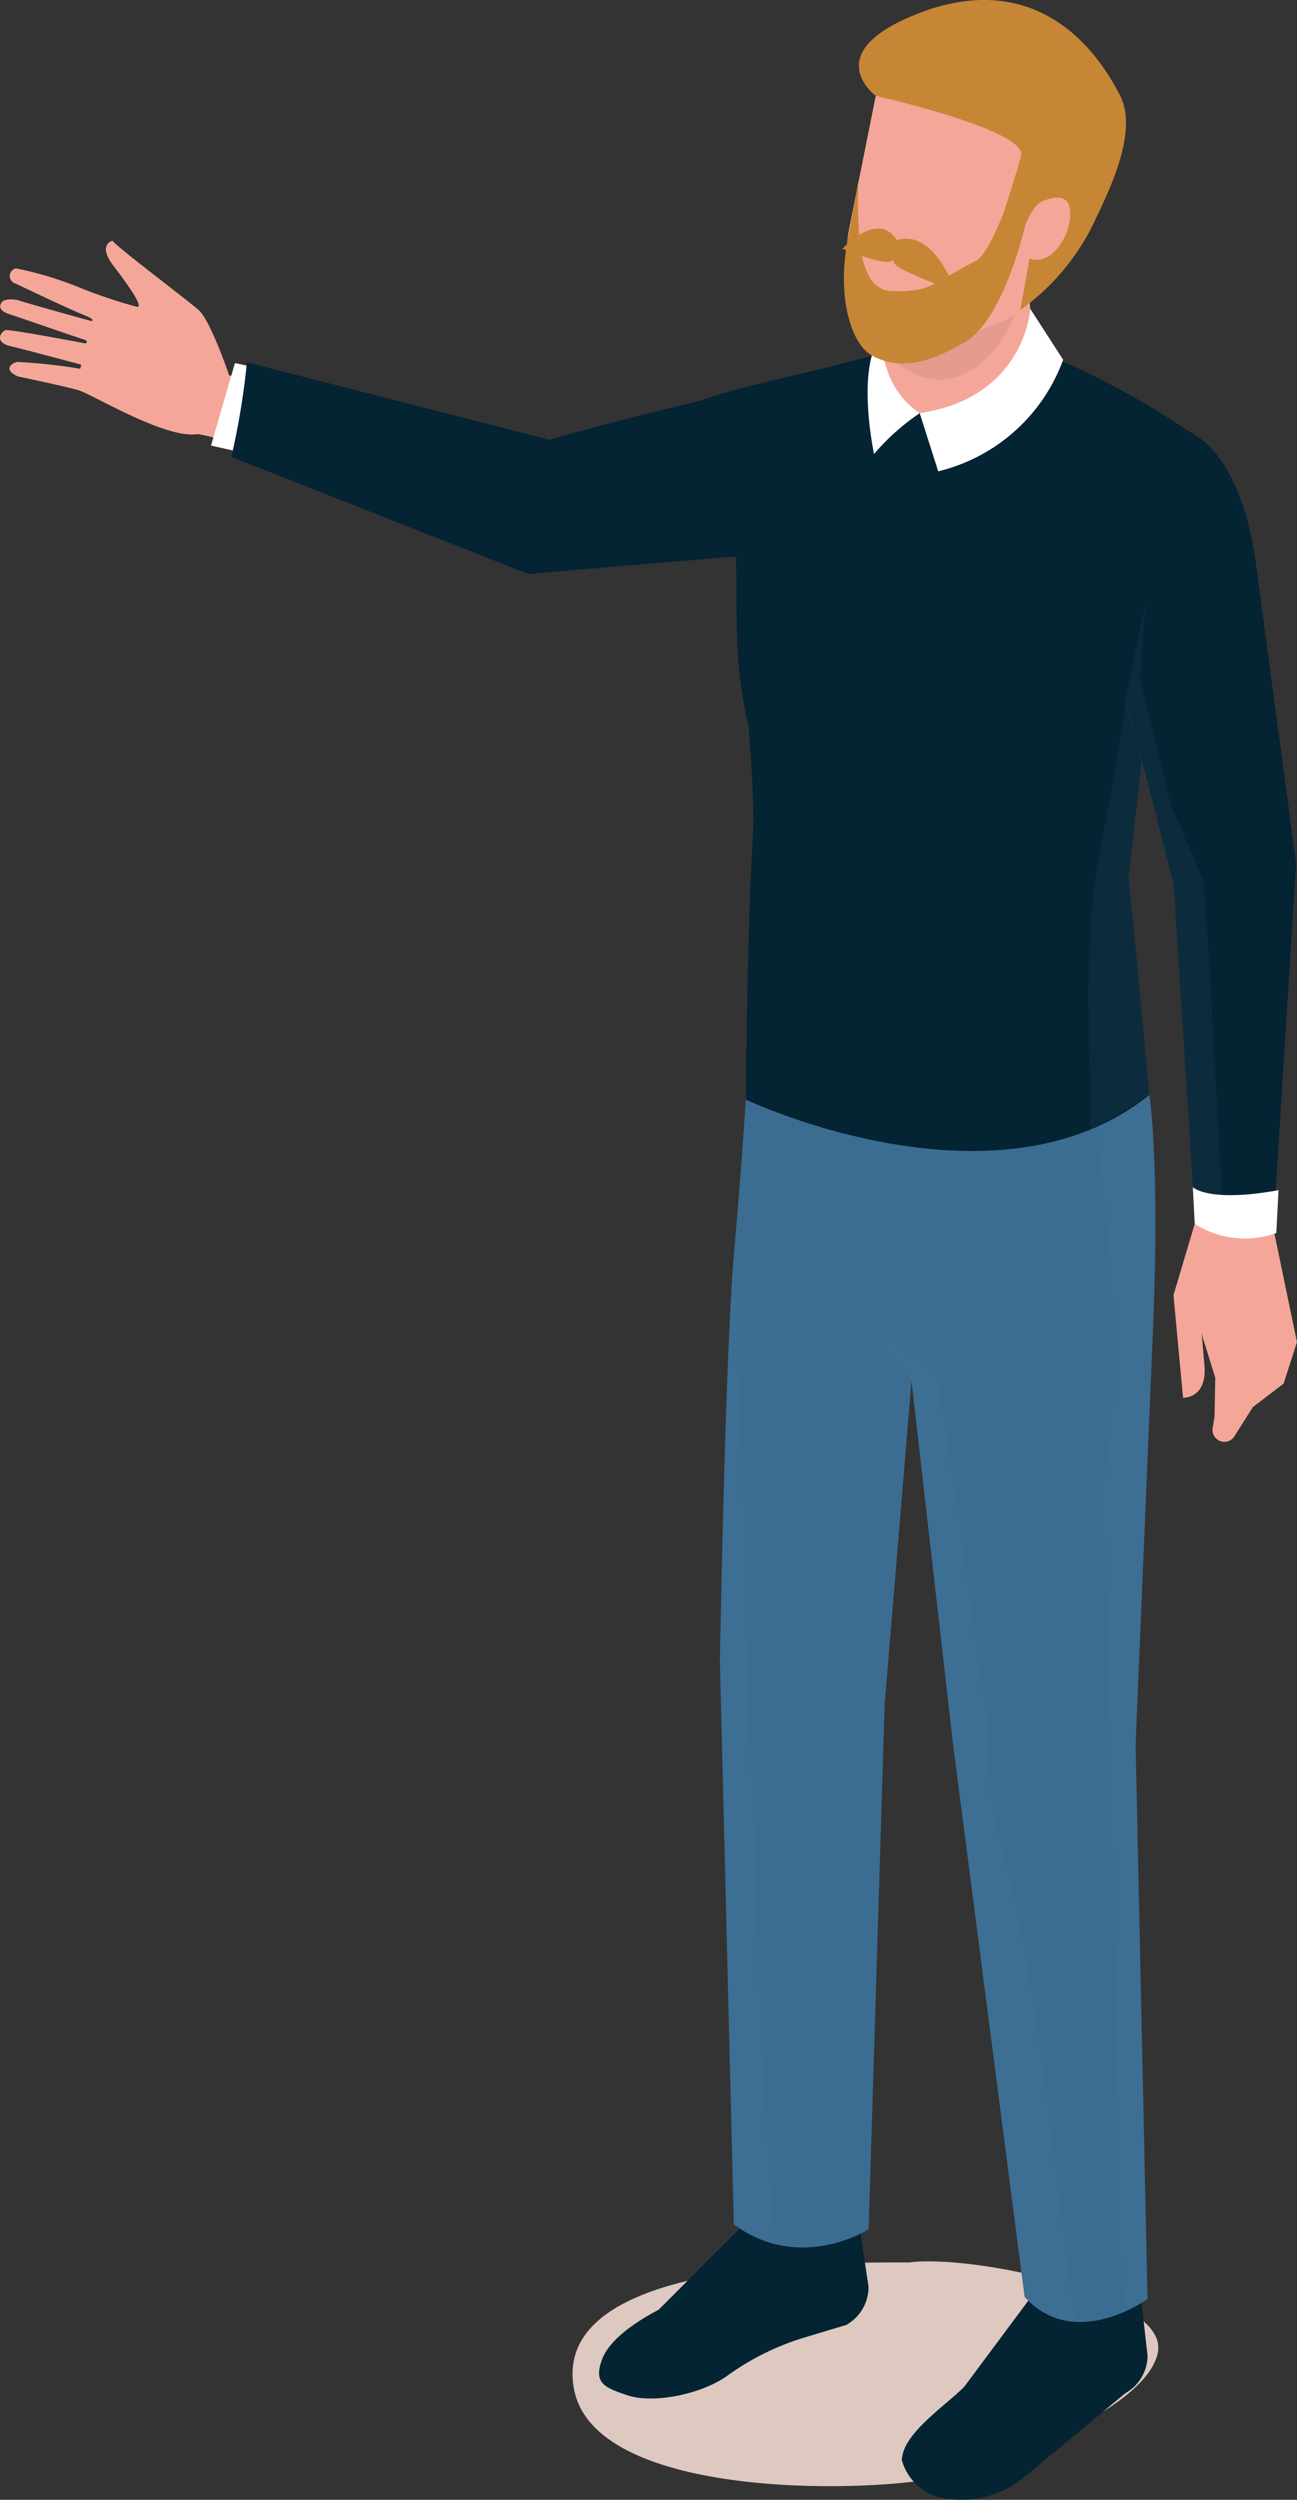
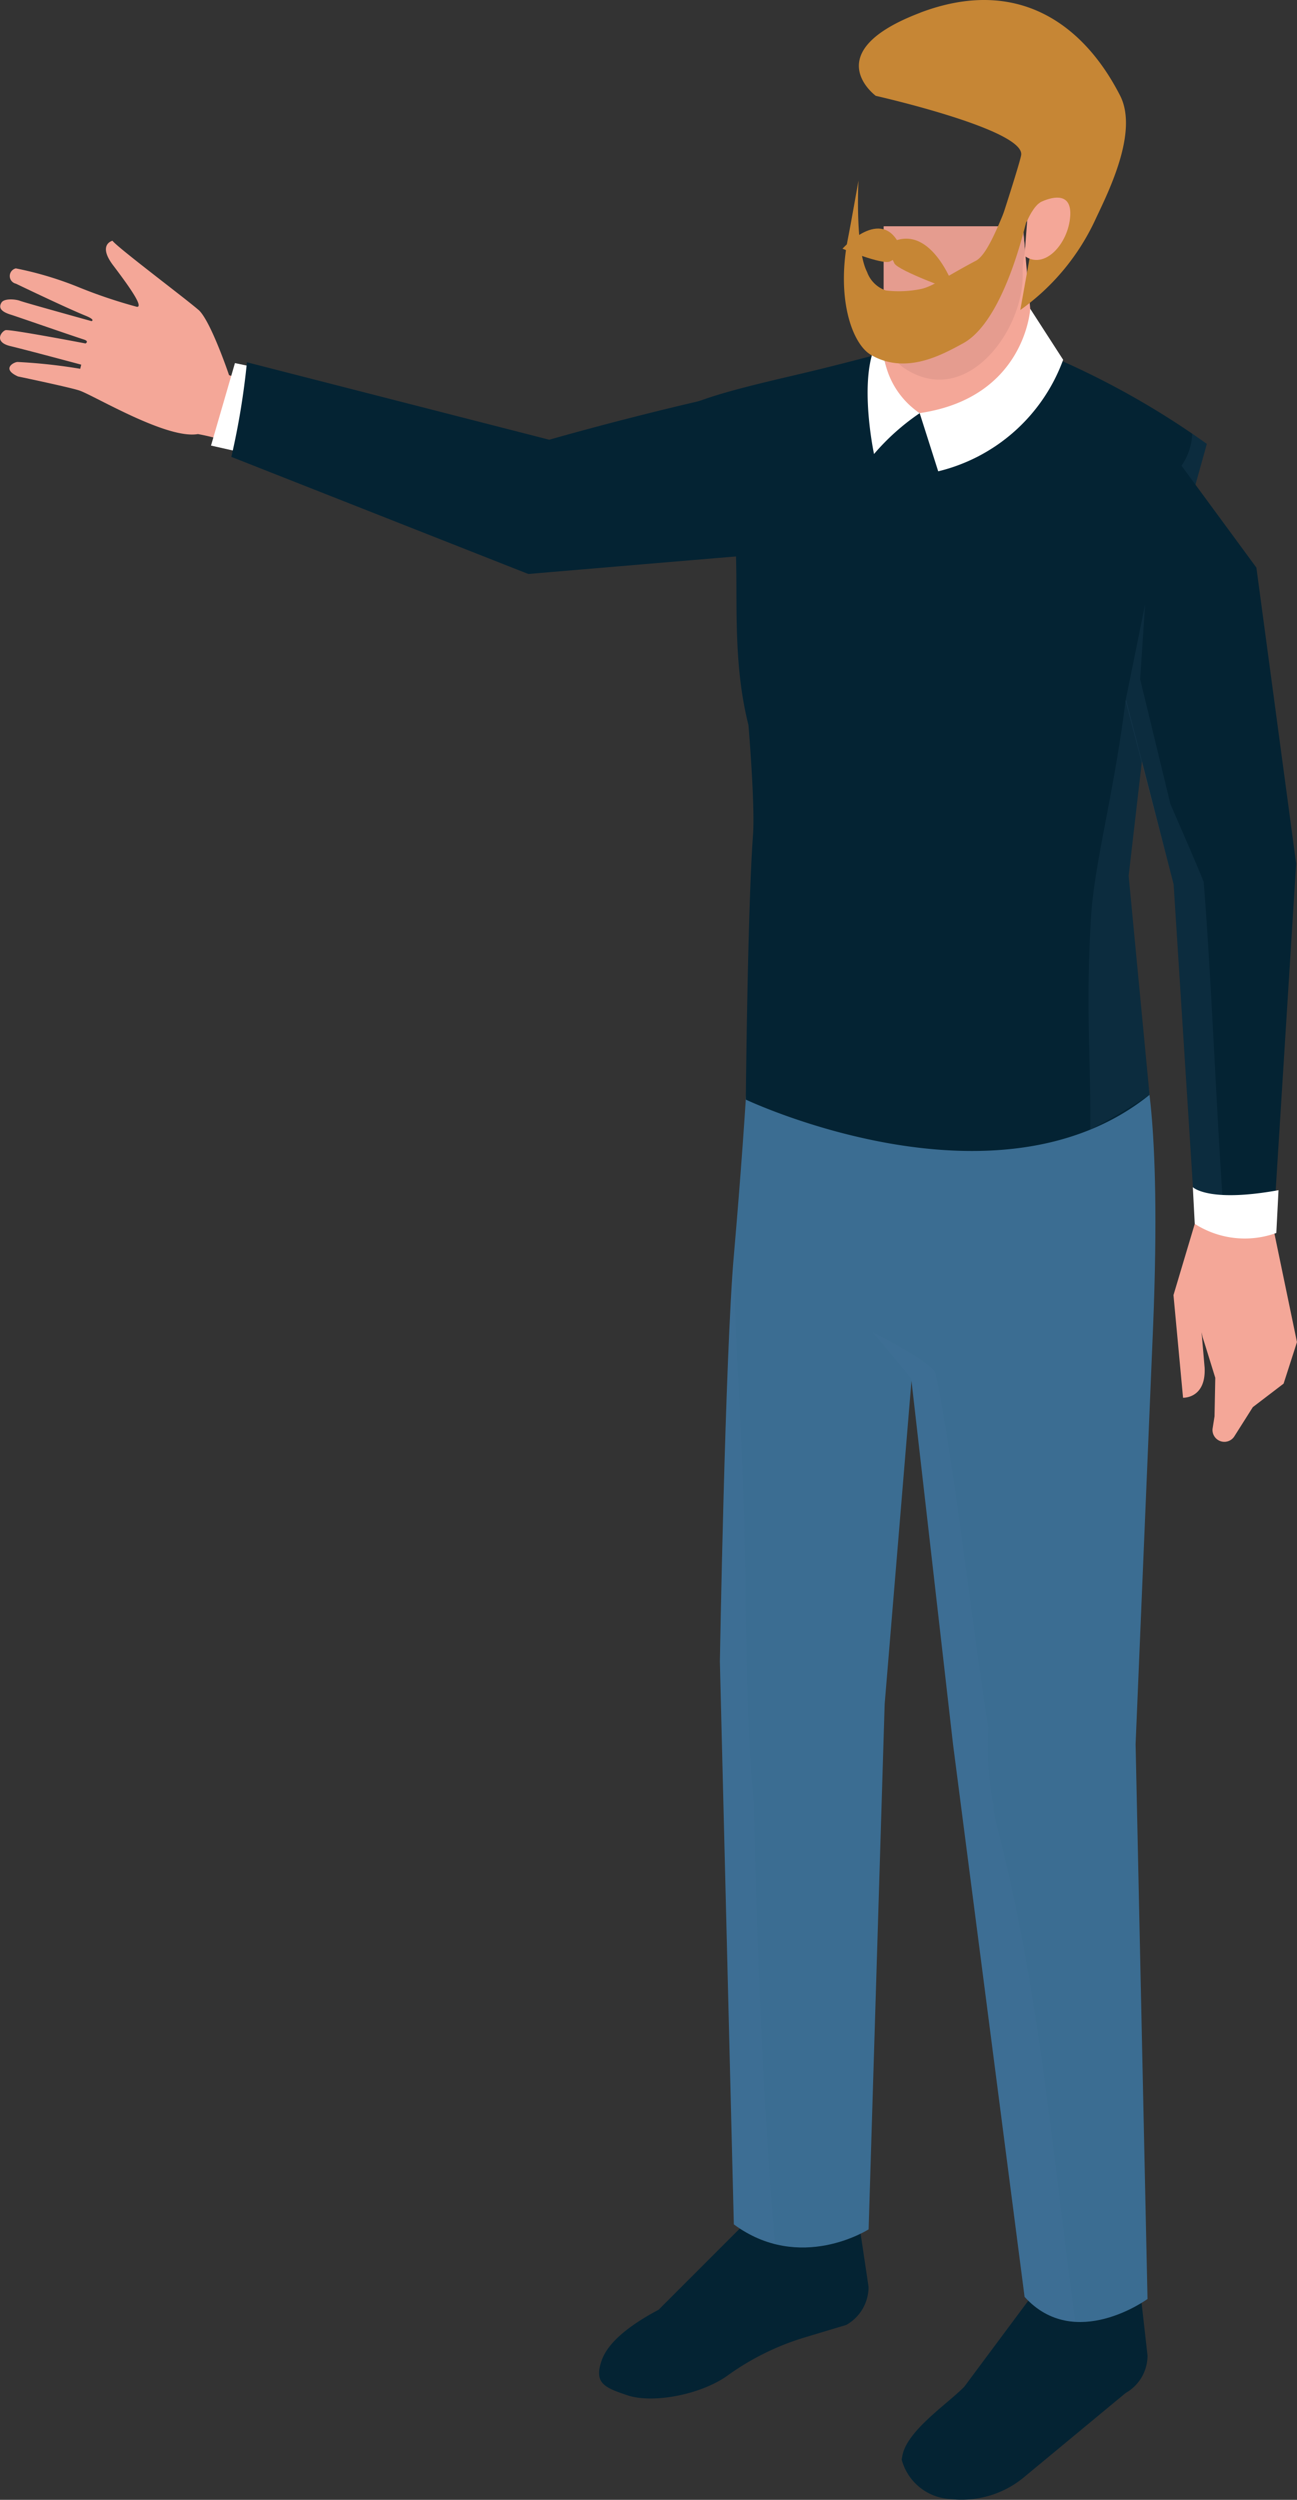
<svg xmlns="http://www.w3.org/2000/svg" id="Groupe_69073" data-name="Groupe 69073" width="97" height="186.926" viewBox="0 0 97 186.926">
  <rect x="0" y="0" width="97" height="186.926" fill="#333333" stroke="none" />
  <defs>
    <clipPath id="clip-path">
      <rect id="Rectangle_59106" data-name="Rectangle 59106" width="97" height="186.926" fill="none" />
    </clipPath>
    <clipPath id="clip-path-2">
      <rect id="Rectangle_59105" data-name="Rectangle 59105" width="96.999" height="186.926" fill="none" />
    </clipPath>
    <clipPath id="clip-path-3">
      <rect id="Rectangle_59100" data-name="Rectangle 59100" width="4.117" height="73.708" fill="none" />
    </clipPath>
    <clipPath id="clip-path-4">
      <rect id="Rectangle_59101" data-name="Rectangle 59101" width="5.34" height="93.69" fill="none" />
    </clipPath>
    <clipPath id="clip-path-5">
      <rect id="Rectangle_59102" data-name="Rectangle 59102" width="15.136" height="73.985" fill="none" />
    </clipPath>
    <clipPath id="clip-path-6">
      <rect id="Rectangle_59103" data-name="Rectangle 59103" width="8.841" height="52.035" fill="none" />
    </clipPath>
    <clipPath id="clip-path-7">
      <rect id="Rectangle_59104" data-name="Rectangle 59104" width="7.426" height="46.797" fill="none" />
    </clipPath>
  </defs>
  <g id="Groupe_60707" data-name="Groupe 60707" clip-path="url(#clip-path)">
    <g id="Groupe_60706" data-name="Groupe 60706" transform="translate(0 0)">
      <g id="Groupe_60705" data-name="Groupe 60705" clip-path="url(#clip-path-2)">
-         <path id="Tracé_118917" data-name="Tracé 118917" d="M49.829,97.385c-5.25,0-26.827-.3-25.09,9.419,1.458,8.15,21.168,7.912,27.532,6.651,3.484-.69,15.194-4.885,16.139-9.3.93-4.334-13.9-7.4-18.581-6.772" transform="translate(18.179 71.791)" fill="#dec9c1" />
        <path id="Tracé_118918" data-name="Tracé 118918" d="M14.844,15.531c-.907-.8-6.082-4.682-6.432-5.172,0,0-1.138.271.052,1.842s2.283,3.112,1.783,3.1a37.248,37.248,0,0,1-4.332-1.455,25.582,25.582,0,0,0-4.732-1.42A.587.587,0,0,0,1.19,13.57c.553.264,3.78,1.813,5.2,2.391.806.327.452.408.452.408S1.835,14.982,1.5,14.853s-1.19-.2-1.389.129-.137.652.711.909c.419.129,4.106,1.415,5.464,1.859.4.132.113.29.113.29S.716,16.952.411,17.046s-.9.886.358,1.189,5.306,1.39,5.306,1.39L6,19.934a40.818,40.818,0,0,0-4.689-.511c-.271.005-1.236.513.035,1.084,0,0,4.025.843,4.628,1.064,1.192.438,6.524,3.648,8.828,3.244a16.247,16.247,0,0,1,3.138.905l.725-4.843-1.534-.467s-1.376-4.08-2.283-4.88" transform="translate(0 7.643)" fill="#f4a798" />
        <path id="Tracé_118919" data-name="Tracé 118919" d="M9.081,21.791l3.039.686L12.656,16l-1.785-.377Z" transform="translate(6.7 11.527)" fill="#fff" />
        <path id="Tracé_118920" data-name="Tracé 118920" d="M37.373,95.275l-7.137,7.141c-2.588,1.371-3.837,2.64-4.239,3.736-.645,1.762.2,2.089,1.906,2.662,1.891.636,5.471-.038,7.476-1.468a19.483,19.483,0,0,1,5.7-2.834l3.189-.959a3.264,3.264,0,0,0,1.668-2.847l-.812-5.431Z" transform="translate(19.022 70.295)" fill="#042333" />
        <path id="Tracé_118921" data-name="Tracé 118921" d="M49.094,98.361l-5.611,7.54c-1.333,1.349-4.287,3.291-4.628,5.16l-.05.28a3.983,3.983,0,0,0,3.677,2.958,7.3,7.3,0,0,0,5.556-1.707l7.513-6.225a3.211,3.211,0,0,0,1.64-2.8l-.587-5.2Z" transform="translate(28.63 72.572)" fill="#042333" />
        <path id="Tracé_118922" data-name="Tracé 118922" d="M33.308,43.088s-.2,6.56-1.283,19c-.652,7.488-1.044,30.358-1.044,30.358l1.044,42.091c4.953,3.662,10.079.372,10.079.372l1.2-39.28,2.624-31.621L44.512,46.9Z" transform="translate(22.858 31.791)" fill="#3b6d92" />
        <g id="Groupe_60692" data-name="Groupe 60692" transform="translate(53.839 94.081)" opacity="0.1" style="mix-blend-mode: multiply;isolation: isolate">
          <g id="Groupe_60691" data-name="Groupe 60691">
            <g id="Groupe_60690" data-name="Groupe 60690" clip-path="url(#clip-path-3)">
              <path id="Tracé_118923" data-name="Tracé 118923" d="M32.759,72.363c-.2-6.072-.631-12.153-.749-18.226-.643,7.678-1.029,30.16-1.029,30.16l1.044,42.093a8.61,8.61,0,0,0,3.072,1.456c-.951-11.332-1.3-21.644-1.585-33.015-.692-7.469-.509-15.105-.754-22.468" transform="translate(-30.981 -54.138)" fill="#547fa3" />
            </g>
          </g>
        </g>
        <path id="Tracé_118924" data-name="Tracé 118924" d="M71.664,16.5c-6.154-4.2-37.931,5.019-37.931,5.019L11.122,15.726A55.9,55.9,0,0,1,9.956,22.8l22.209,8.757s43.98-3.75,44.262-3.569c0,0-1.639-9.355-4.763-11.489" transform="translate(7.346 11.363)" fill="#042333" />
        <path id="Tracé_118925" data-name="Tracé 118925" d="M36.131,46.617l4.581,16.037,3.91,34.191,5.347,41.285c3.748,4.139,9.193.16,9.193.16l-.891-41.485,1.307-31.178c.66-16.242-.765-20.063-.765-20.063Z" transform="translate(26.658 33.618)" fill="#3b6d92" />
        <g id="Groupe_60695" data-name="Groupe 60695" transform="translate(81.07 79.181)" opacity="0.1" style="mix-blend-mode: multiply;isolation: isolate">
          <g id="Groupe_60694" data-name="Groupe 60694">
            <g id="Groupe_60693" data-name="Groupe 60693" clip-path="url(#clip-path-4)">
-               <path id="Tracé_118926" data-name="Tracé 118926" d="M46.651,45.769q.209,1.254.408,2.509a4.947,4.947,0,0,1,.641,2.742c-.014.415-.024.832-.038,1.249,1.215,8.576,1.828,17.23.351,25.772.309,6.114.5,12.212.593,18.395.2,12.9.692,24.722.662,37.6.149,1.736.285,3.474.381,5.213a10.4,10.4,0,0,0,1.752-.964l-.891-41.485,1.307-31.178c.662-16.242-.765-20.063-.765-20.063Z" transform="translate(-46.65 -45.564)" fill="#547fa3" />
-             </g>
+               </g>
          </g>
        </g>
        <g id="Groupe_60698" data-name="Groupe 60698" transform="translate(65.284 99.625)" opacity="0.1" style="mix-blend-mode: multiply;isolation: isolate">
          <g id="Groupe_60697" data-name="Groupe 60697">
            <g id="Groupe_60696" data-name="Groupe 60696" clip-path="url(#clip-path-5)">
              <path id="Tracé_118927" data-name="Tracé 118927" d="M46.583,92.679a22.251,22.251,0,0,1-.384-5.77c-1.057-6.4-2.593-20.148-3.945-26.477-.177-.839-4.687-3.1-4.687-3.1l2.862,3.439,3.135,27.4,5.345,41.283a5.406,5.406,0,0,0,3.794,1.865c-1.766-12.86-2.652-24.793-5.947-37.391a5.758,5.758,0,0,1-.174-1.244" transform="translate(-37.566 -57.328)" fill="#547fa3" />
            </g>
          </g>
        </g>
        <path id="Tracé_118928" data-name="Tracé 118928" d="M39.19,17.177C31.6,18.971,23.85,20.6,31.6,24.53c4.27,2.165,1.3,10.484,3.432,18.98,0,0,.506,6,.339,8.241-.4,5.384-.537,19.759-.537,19.759s18.728,8.878,30.191-.356L63.465,54.777,65.7,35.457l3.611-12.978a61.665,61.665,0,0,0-12.931-7.085c-5.25-1.941-8.211-.341-17.189,1.783" transform="translate(20.944 10.713)" fill="#042333" />
        <g id="Groupe_60701" data-name="Groupe 60701" transform="translate(81.412 32.43)" opacity="0.1" style="mix-blend-mode: multiply;isolation: isolate">
          <g id="Groupe_60700" data-name="Groupe 60700">
            <g id="Groupe_60699" data-name="Groupe 60699" clip-path="url(#clip-path-6)">
              <path id="Tracé_118929" data-name="Tracé 118929" d="M53.789,21.067c-1.614,2.37-2.85,4.343-3.342,7.189-.254,1.475.082,9.773-.832,10.383-.9,7.134-2.348,12.135-2.588,16.25-.4,6.823-.005,10.34-.05,15.805A45.49,45.49,0,0,0,51.4,68.1L49.846,51.72,52.079,32.4,55.69,19.423s-.394-.29-1.09-.761a4.454,4.454,0,0,1-.812,2.405" transform="translate(-46.848 -18.661)" fill="#547fa3" />
            </g>
          </g>
        </g>
        <path id="Tracé_118930" data-name="Tracé 118930" d="M52.239,52.376,50.5,58.2l.716,7.674s1.726.075,1.613-2.252L52.6,60.971l.07.328,0,.026c.012,0,.956,3.059.956,3.059l-.056,2.883-.148.933a.887.887,0,0,0,1.614.586c.144-.226,1.4-2.212,1.4-2.212l2.3-1.755,1-3.105-1.819-8.755Z" transform="translate(37.262 38.643)" fill="#f4a798" />
        <path id="Tracé_118931" data-name="Tracé 118931" d="M38.034,9.74v9.181a5.613,5.613,0,1,0,11.226,0L48.433,9.74Z" transform="translate(28.062 7.186)" fill="#f4a798" />
        <path id="Tracé_118932" data-name="Tracé 118932" d="M38.035,9.74v6.315l0,.038c-.063,2.1.41,3.535,1.628,4.313,4.609,2.951,8.868-2.958,8.759-7.13a5.548,5.548,0,0,1,.184-1.6L48.434,9.74Z" transform="translate(28.061 7.186)" fill="#e59c8f" />
-         <path id="Tracé_118933" data-name="Tracé 118933" d="M36.617,14.858c-.94,4.69,2.092,7.888,5.45,8.1,2.779.172,8.746-.909,9.669-5.518l2.638-8.345L38.982,3.048Z" transform="translate(26.888 2.249)" fill="#f4a798" />
        <path id="Tracé_118934" data-name="Tracé 118934" d="M41.556.95C33.785,3.9,38.225,7.166,38.225,7.166S49.384,9.684,49.1,11.594c-.085.56-1.508,4.93-1.508,4.93l1.387.829,1.491-2.195-1.434,8.023a17.119,17.119,0,0,0,5.653-6.847c.984-2.082,3.184-6.5,1.809-9.188-2.815-5.505-7.818-8.9-14.942-6.2" transform="translate(27.271 0)" fill="#c68635" />
        <path id="Tracé_118935" data-name="Tracé 118935" d="M45.376,8.8c-.6.266-1.086,1.439-1.086,1.439l-.2,2.621c1.482,1.077,3.267-.881,3.418-2.954.125-1.736-1.171-1.533-2.134-1.105" transform="translate(32.531 6.273)" fill="#f4a798" />
        <path id="Tracé_118936" data-name="Tracé 118936" d="M39.58,21.092l1.385,4.348a13.273,13.273,0,0,0,9.344-8.34l-2.461-3.813s-.367,6.647-8.268,7.8" transform="translate(29.202 9.803)" fill="#fff" />
        <path id="Tracé_118937" data-name="Tracé 118937" d="M38.547,14.323c-2.195,2.19-.73,9.059-.73,9.059a17.11,17.11,0,0,1,3.417-3.055,6.218,6.218,0,0,1-2.687-6" transform="translate(27.549 10.568)" fill="#fff" />
-         <path id="Tracé_118938" data-name="Tracé 118938" d="M51.2,18.3c-4,.382-3.865,12.962-3.865,12.962l5.514,21.385,1.594,24.96c5.067,2.4,5.849.916,5.849.916L62.011,51.1,59.037,28.964S58.026,17.646,51.2,18.3" transform="translate(34.926 13.48)" fill="#042333" />
+         <path id="Tracé_118938" data-name="Tracé 118938" d="M51.2,18.3c-4,.382-3.865,12.962-3.865,12.962l5.514,21.385,1.594,24.96c5.067,2.4,5.849.916,5.849.916L62.011,51.1,59.037,28.964" transform="translate(34.926 13.48)" fill="#042333" />
        <g id="Groupe_60704" data-name="Groupe 60704" transform="translate(84.178 45.199)" opacity="0.1" style="mix-blend-mode: multiply;isolation: isolate">
          <g id="Groupe_60703" data-name="Groupe 60703">
            <g id="Groupe_60702" data-name="Groupe 60702" clip-path="url(#clip-path-7)">
              <path id="Tracé_118939" data-name="Tracé 118939" d="M51.8,40.959,49.53,31.6l.372-5.594-1.463,7.21,3.6,13.717,1.6,24.96a19.8,19.8,0,0,0,2.231.911c-.619-7.966-.952-18.077-1.587-26.036-.3-.8-1.34-3.187-2.48-5.811" transform="translate(-48.439 -26.01)" fill="#547fa3" />
            </g>
          </g>
        </g>
        <path id="Tracé_118940" data-name="Tracé 118940" d="M51.334,51.077l.144,2.751a6.926,6.926,0,0,0,6.1.683l.165-3.2c-5.281.959-6.413-.231-6.413-.231" transform="translate(37.875 37.685)" fill="#fff" />
        <path id="Tracé_118941" data-name="Tracé 118941" d="M46.182,13.768c-2.2,1.161-3.255,1.955-4.152,2.118a8.217,8.217,0,0,1-2.577.1,2.275,2.275,0,0,1-1.4-1.38c-.911-1.793-.643-6.84-.643-6.84s-.544,3.1-.777,4.277c-.909,4.562.313,7.947,1.708,8.759,2.621,1.521,5.339-.021,6.882-.858,3.549-1.924,5.172-11.084,5.172-11.084L49.266,7.771c-1.123,2.636-2.087,5.471-3.085,6" transform="translate(26.794 5.734)" fill="#c68635" />
        <path id="Tracé_118942" data-name="Tracé 118942" d="M38.423,10.543c-.318.155-.066,1.006.226,1.573s4.574,2.094,4.574,2.094-1.7-5.17-4.8-3.667" transform="translate(28.24 7.577)" fill="#c68635" />
        <path id="Tracé_118943" data-name="Tracé 118943" d="M36.257,11.341s2.935,1.2,3.526.963.919-.862.773-1.182c-1.371-3.02-4.3.219-4.3.219" transform="translate(26.751 7.256)" fill="#c68635" />
      </g>
    </g>
  </g>
</svg>